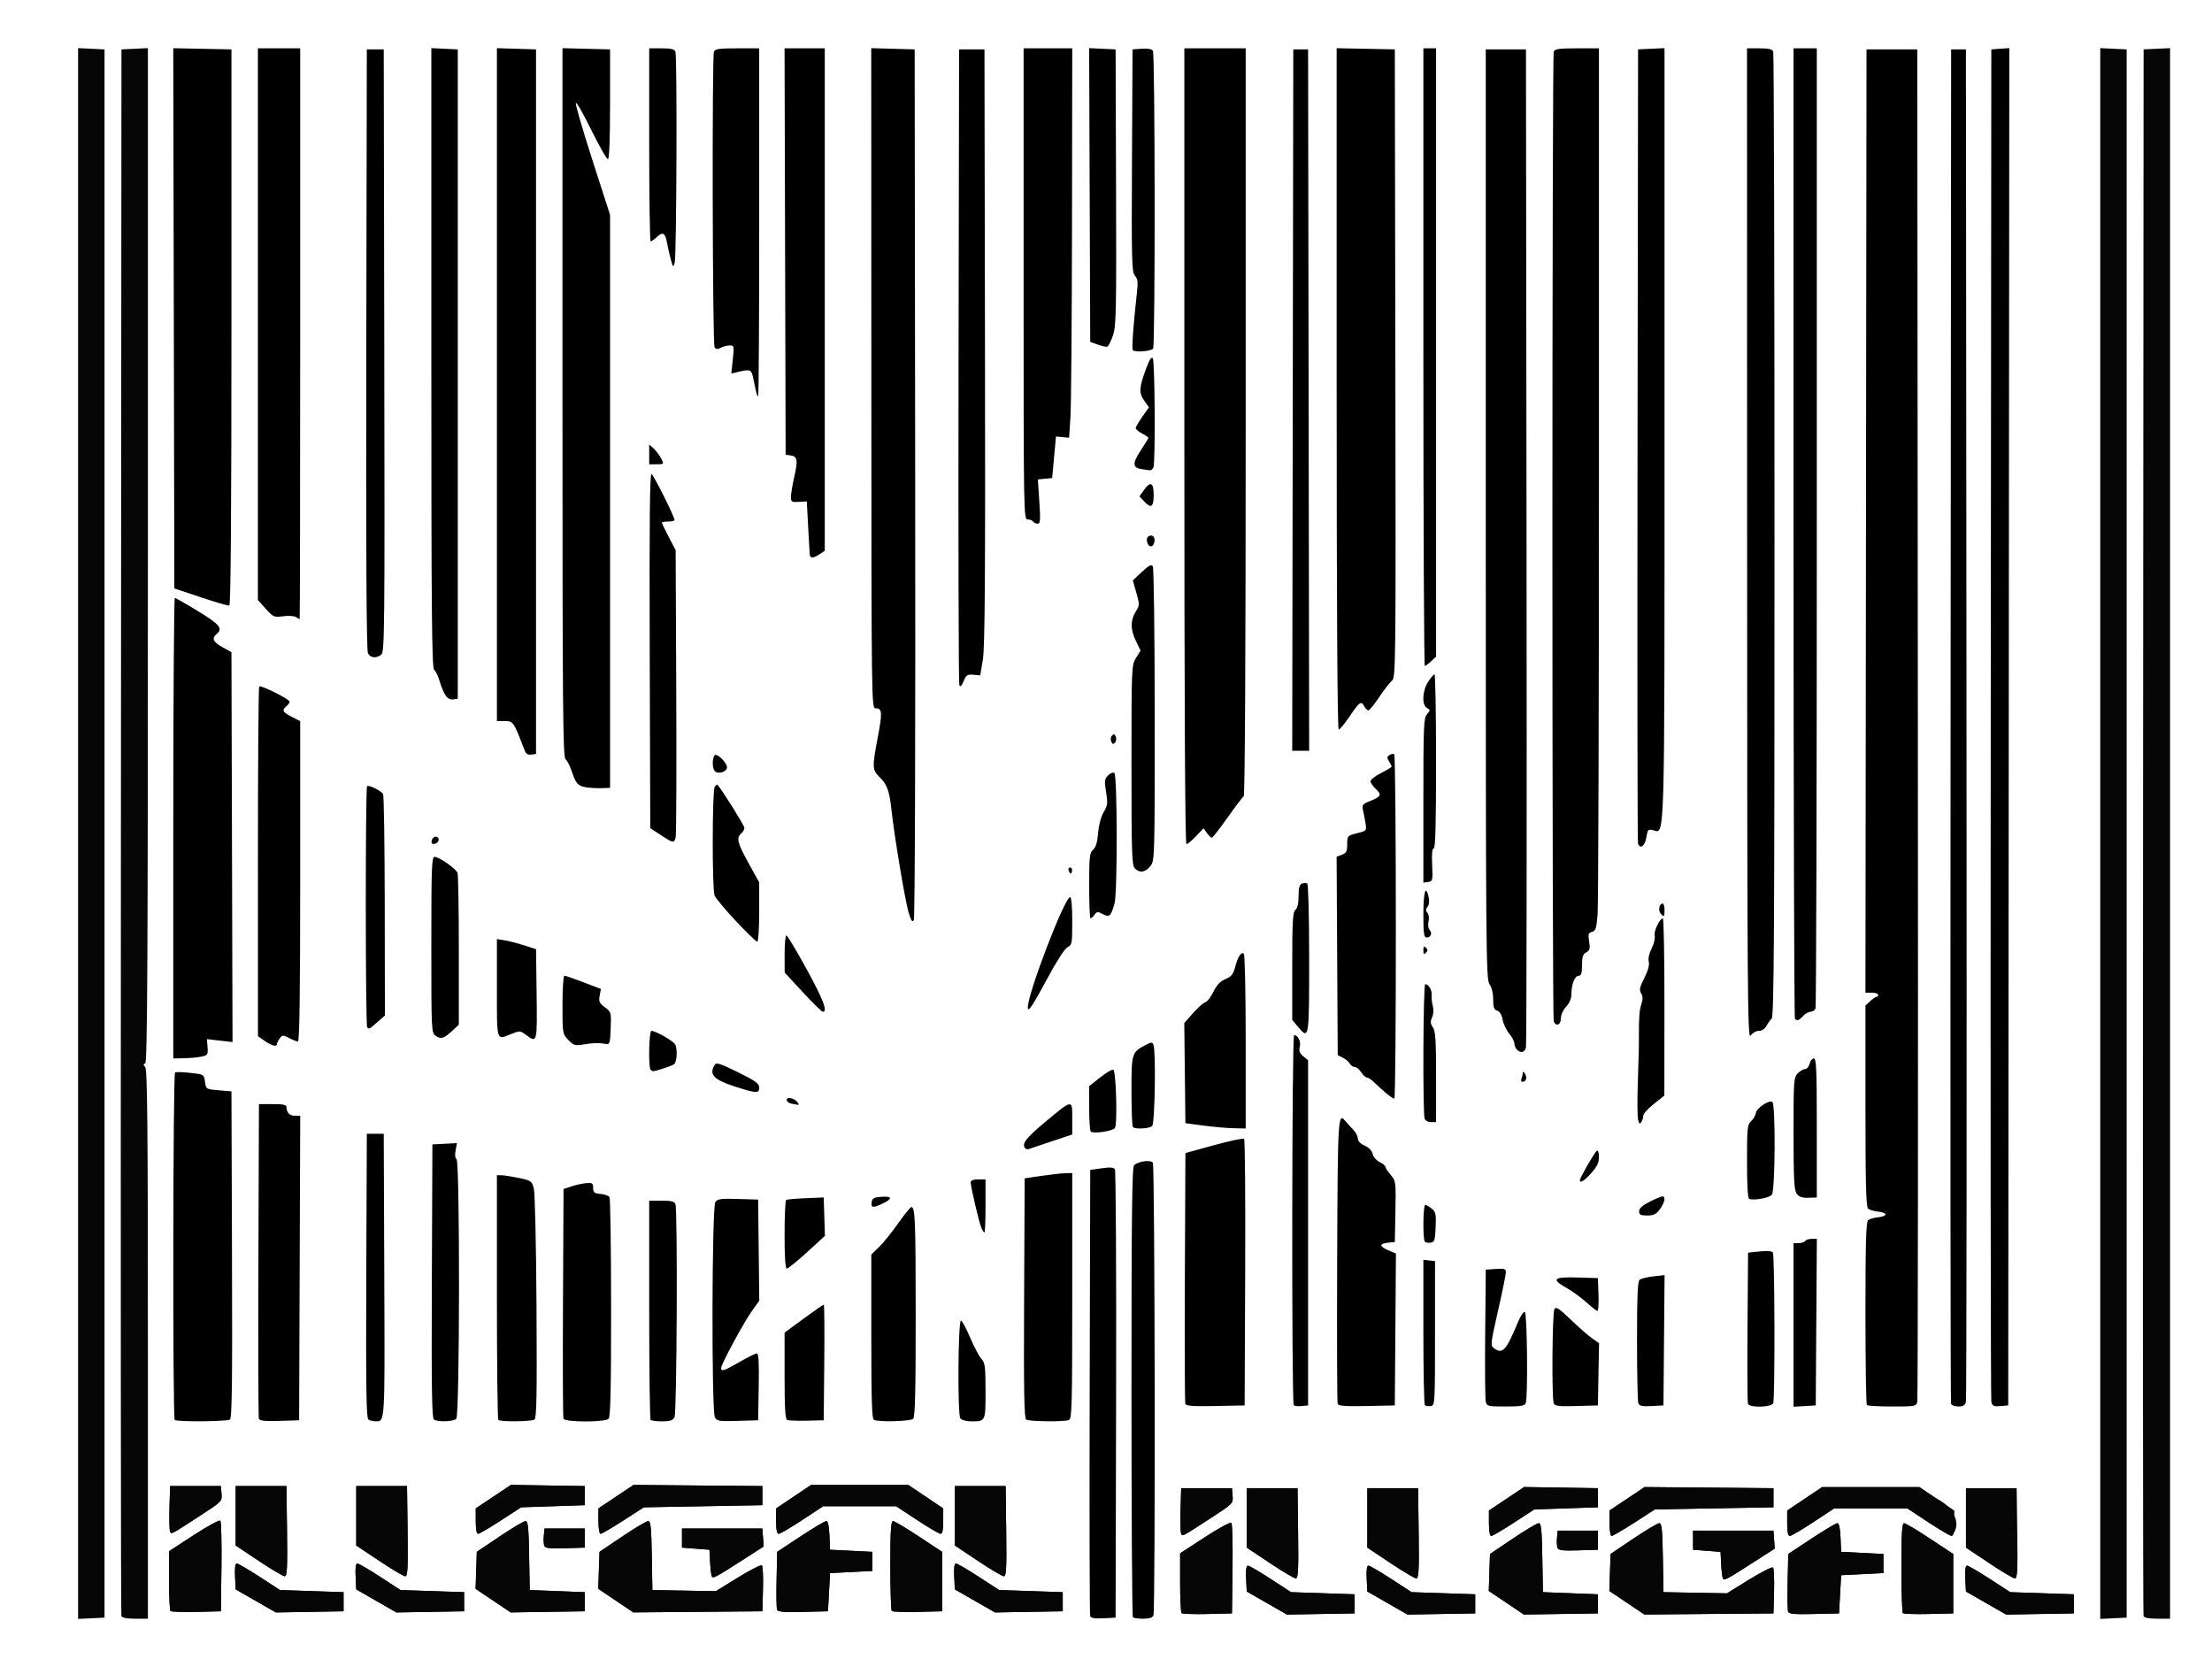
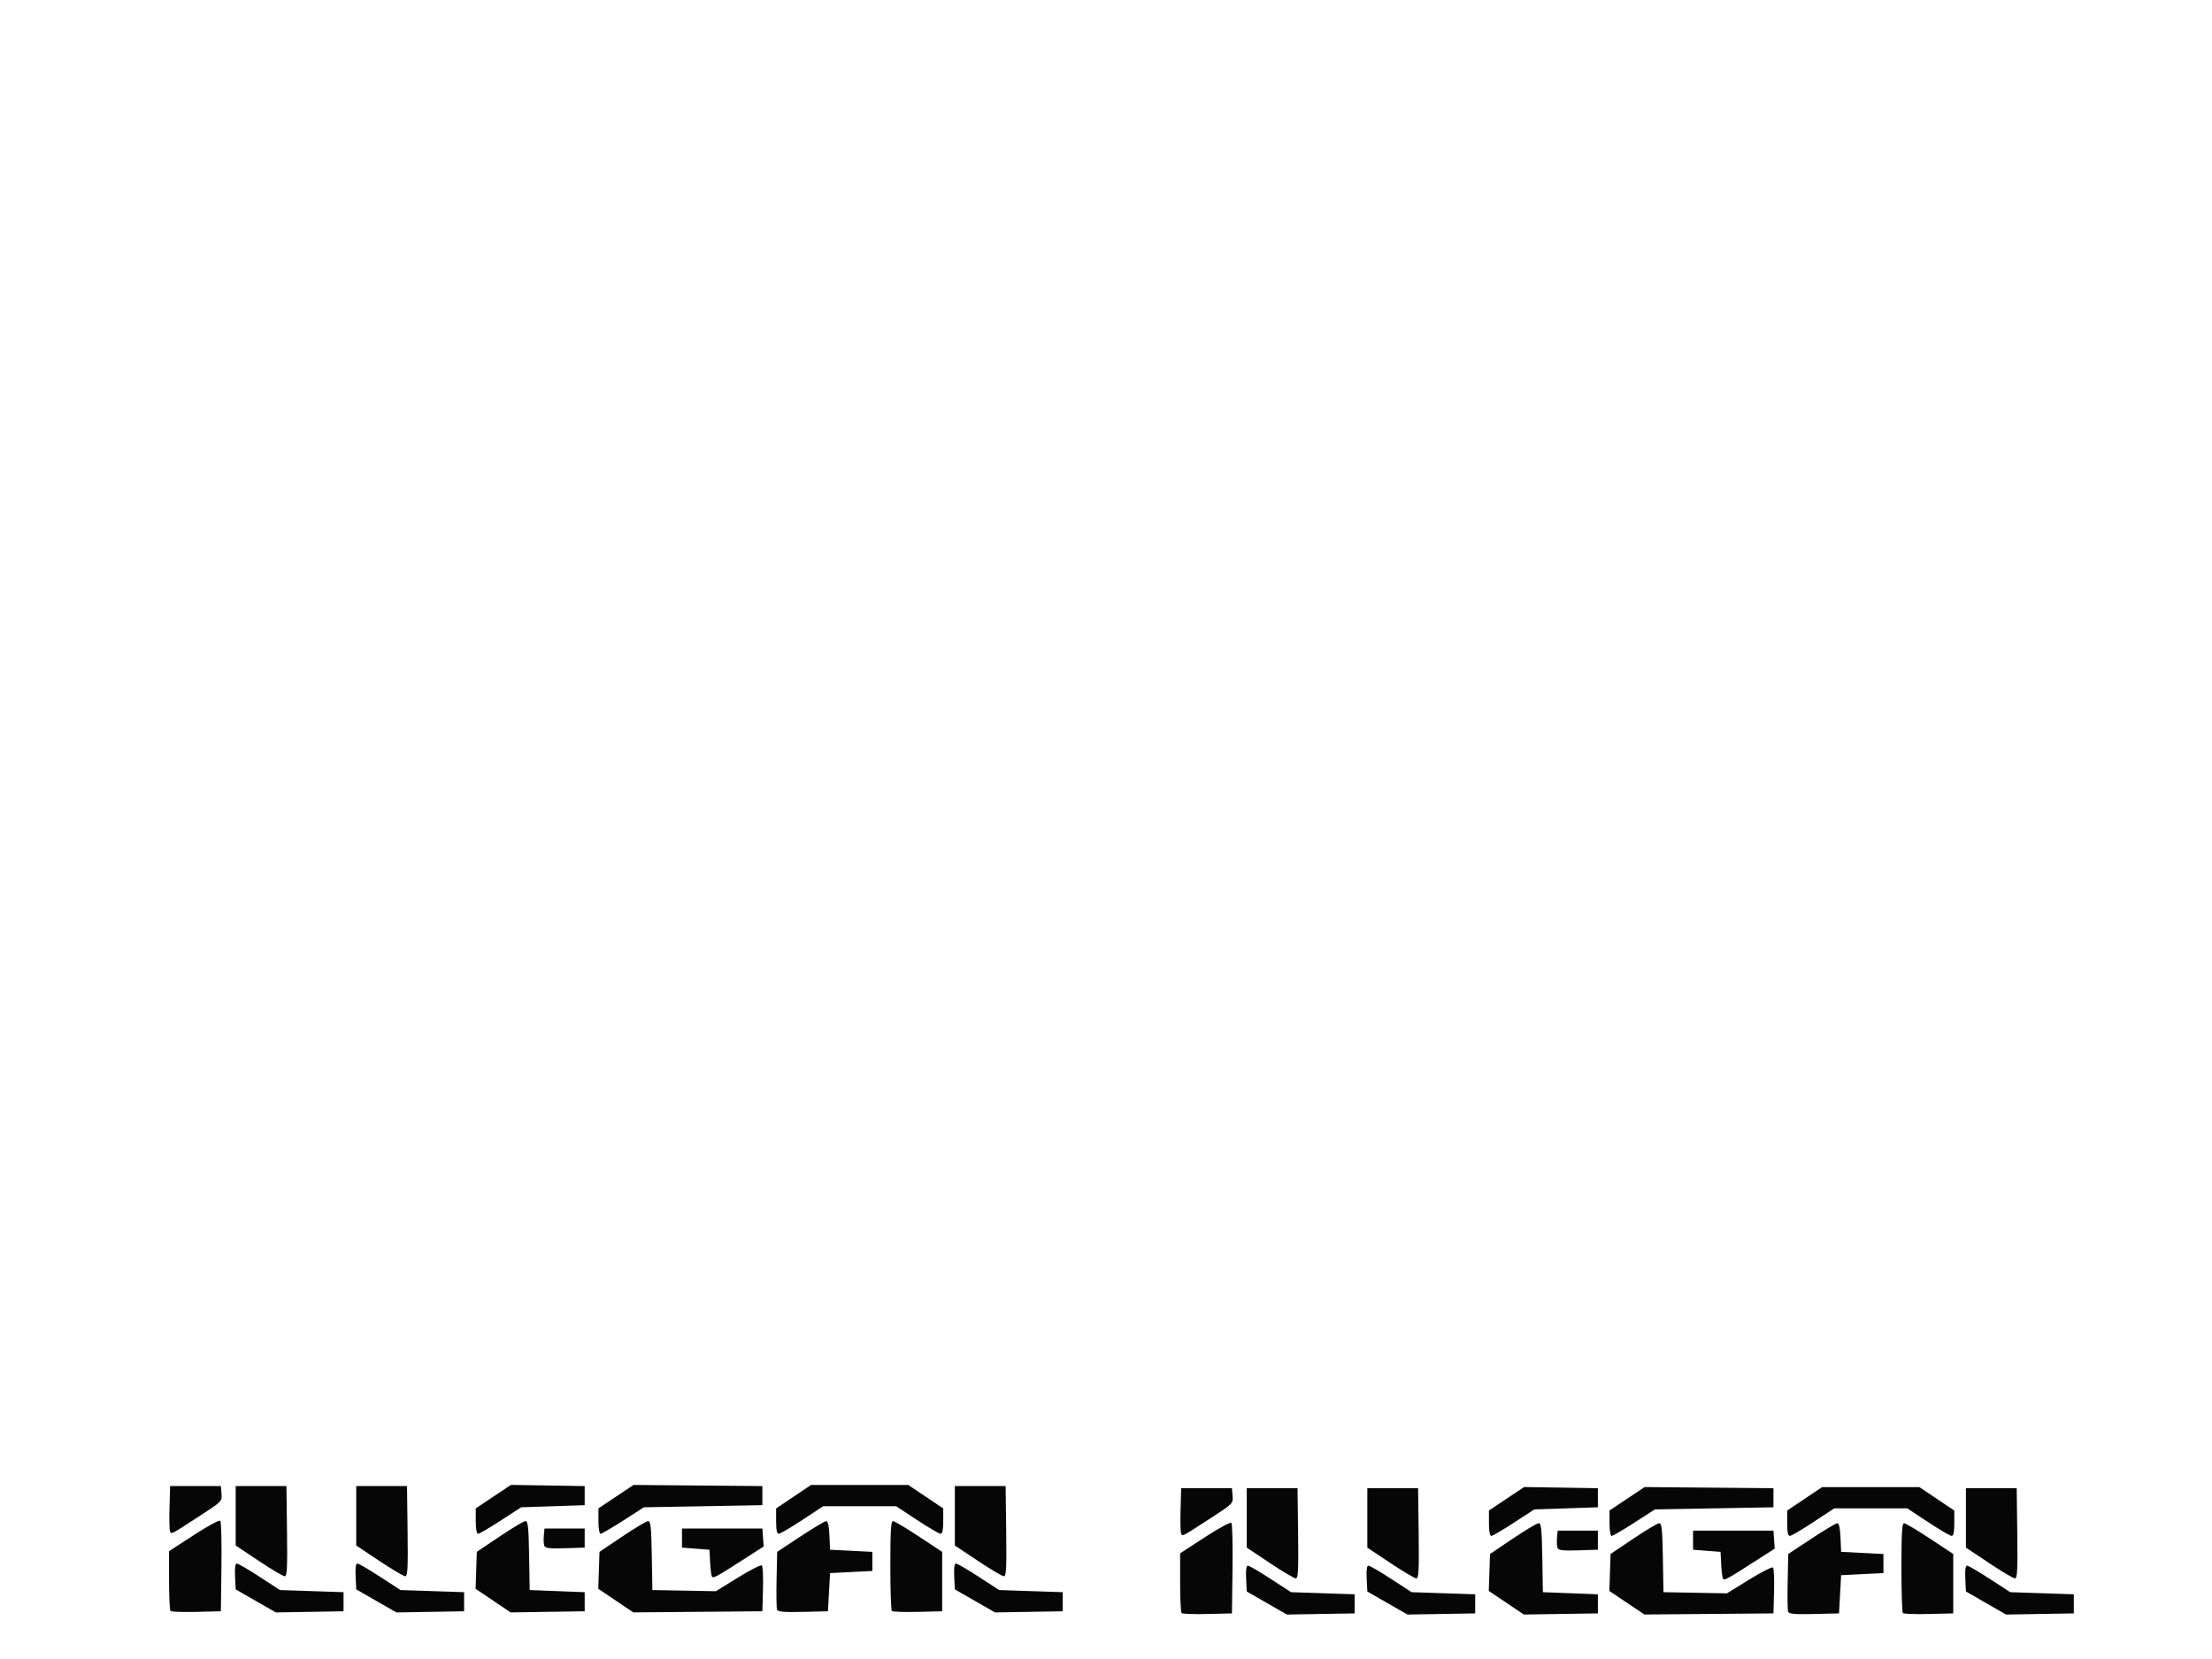
<svg xmlns="http://www.w3.org/2000/svg" xmlns:ns1="http://sodipodi.sourceforge.net/DTD/sodipodi-0.dtd" xmlns:ns2="http://www.inkscape.org/namespaces/inkscape" id="svg2191" ns1:version="0.32" ns2:version="0.44" width="320" height="240" version="1.0" ns1:docbase="D:\Tee-Shirt" ns1:docname="canabis.svg">
  <defs id="defs2194" />
  <ns1:namedview ns2:window-height="749" ns2:window-width="1024" ns2:pageshadow="2" ns2:pageopacity="0.0" guidetolerance="10.0" gridtolerance="10.0" objecttolerance="10.0" borderopacity="1.0" bordercolor="#666666" pagecolor="#ffffff" id="base" ns2:zoom="1.7656504" ns2:cx="166.60501" ns2:cy="117.10962" ns2:window-x="-4" ns2:window-y="-4" ns2:current-layer="layer2" width="320px" height="240px" />
  <g ns2:groupmode="layer" id="layer1" ns2:label="bande" style="opacity:1" />
  <g ns2:groupmode="layer" id="layer2" ns2:label="lettres" style="opacity:1">
    <g id="g2348" transform="matrix(0.306,0,0,0.307,4.546,3.95)">
-       <path ns1:nodetypes="ccccscccccssssscccccscccccccsccccccccccccsccccccccccccccsccccccccccccccscccccscccccccccscccccccccccccsscccccccccscccccccccccccscccccccsccccccccccccsccccccccccccccsccccccccccccccscccccscccccccccscccccccccccccsscccccccccsccccccccccccccccccccccccccccccccccccccccccsccccccccsccccsccccccccsccccccccsccccccccscccccccccccccccccccccccccsccccccccccccsccccccccccccsccccccccscccccscccccccsccccccccccccsccccccccccccsccccccccccscccccsccssscccscccccsccccccccccccscccccccsscccccsssscccccsssssscccccsssccscccccsssccccccccsccccccccssssccsssssccccccccscccccscccccsscccccccssssssssscccccccccccccccscccccsssssssccsscccccccssccccccccccssccccsccccccccsssssscccsscccccccssccscccsccscccccsccssssccscccsccssssccssccsssssccssssscccccsssccscccscccccssccssssccccccssssscccccssssssssscccssccssssscccccsssccssssscccccsssssssssssssccsssccsssccssssccssscccccccsccccsssssscccccsccccssscccssssccsscccssssccssscccccsccccccccccssssssccccsssssccsscccccsscccssssssssscccccccsssccccsssccssssccssccssssscccsccssssssccsssscccccsccssssssssssccssccsssssssccccssccscccscccssscccccccssccssccccccssscccsccccsssscccsccsscccccssscccccccssccccccccccccccccccccccsssccccccssssssccsscccccccccccccccccsccccccccscccccccsccscccccccsccccccccscccccsscccccccccccssccsccccccccccccccsccccsccsssscccssssccccsccccscccsssscccsccsscccssccccccccssccssscccssc" style="fill:black;fill-opacity:1" d="M 500.544,748.705 C 500.271,747.99 500.164,700.386 500.306,642.919 L 500.563,538.432 L 505.994,537.651 C 509.995,537.075 511.636,537.203 512.231,538.137 C 512.675,538.834 512.931,586.655 512.801,644.405 L 512.563,749.405 L 506.801,749.705 C 502.767,749.915 500.891,749.615 500.544,748.705 z M 520.73,749.238 C 520.363,748.871 520.063,701.002 520.063,642.861 C 520.063,559.496 520.328,536.937 521.313,536.143 C 523.64,534.268 529.241,533.576 530.173,535.048 C 531.134,536.564 531.412,745.833 530.456,748.323 C 530.035,749.42 528.555,749.905 525.623,749.905 C 523.299,749.905 521.097,749.605 520.73,749.238 z M 543.76,747.268 C 543.377,746.885 543.063,740.39 543.063,732.834 L 543.063,719.097 L 554.767,711.505 C 561.205,707.329 566.839,704.28 567.288,704.73 C 567.738,705.179 567.983,714.965 567.834,726.476 L 567.563,747.405 L 556.01,747.685 C 549.656,747.839 544.143,747.651 543.76,747.268 z M 584.063,742.516 L 574.563,737.081 L 574.266,730.993 C 574.069,726.967 574.35,724.905 575.095,724.905 C 575.715,724.905 580.561,727.717 585.864,731.155 L 595.505,737.405 L 610.534,737.905 L 625.563,738.405 L 625.563,742.905 L 625.563,747.405 L 609.563,747.677 L 593.563,747.95 L 584.063,742.516 z M 641.063,742.516 L 631.563,737.081 L 631.266,730.993 C 631.069,726.967 631.35,724.905 632.095,724.905 C 632.715,724.905 637.561,727.717 642.864,731.155 L 652.505,737.405 L 667.534,737.905 L 682.563,738.405 L 682.563,742.905 L 682.563,747.405 L 666.563,747.677 L 650.563,747.95 L 641.063,742.516 z M 697.275,742.377 L 688.987,736.819 L 689.275,728.112 L 689.563,719.405 L 700.37,712.155 C 706.314,708.167 711.815,704.905 712.595,704.905 C 713.751,704.905 714.065,707.92 714.289,721.155 L 714.563,737.405 L 727.563,737.905 L 740.563,738.405 L 740.563,742.905 L 740.563,747.405 L 723.063,747.67 L 705.563,747.936 L 697.275,742.377 z M 754.275,742.372 L 745.987,736.819 L 746.275,728.112 L 746.563,719.405 L 757.37,712.155 C 763.314,708.167 768.815,704.905 769.595,704.905 C 770.751,704.905 771.065,707.92 771.289,721.155 L 771.563,737.405 L 786.566,737.679 L 801.569,737.954 L 812.066,731.49 C 817.84,727.935 822.918,725.376 823.35,725.803 C 823.783,726.229 824.008,731.264 823.85,736.992 L 823.563,747.405 L 793.063,747.666 L 762.563,747.926 L 754.275,742.372 z M 830.513,746.634 C 830.231,745.9 830.127,739.473 830.282,732.352 L 830.563,719.405 L 841.563,712.161 C 847.613,708.177 853.105,704.915 853.768,704.911 C 854.56,704.907 855.073,707.217 855.268,711.655 L 855.563,718.405 L 865.563,718.905 L 875.563,719.405 L 875.563,723.905 L 875.563,728.405 L 865.563,728.905 L 855.563,729.405 L 855.063,738.405 L 854.563,747.405 L 842.794,747.687 C 833.701,747.904 830.909,747.665 830.513,746.634 z M 884.76,747.268 C 884.377,746.885 884.063,737.196 884.063,725.738 C 884.063,709.735 884.353,704.906 885.313,704.911 C 886.001,704.915 891.513,708.177 897.563,712.161 L 908.563,719.405 L 908.563,733.405 L 908.563,747.405 L 897.01,747.685 C 890.656,747.839 885.143,747.651 884.76,747.268 z M 924.063,742.516 L 914.563,737.081 L 914.266,730.993 C 914.069,726.967 914.35,724.905 915.095,724.905 C 915.715,724.905 920.561,727.717 925.864,731.155 L 935.505,737.405 L 950.534,737.905 L 965.563,738.405 L 965.563,742.905 L 965.563,747.405 L 949.563,747.677 L 933.563,747.95 L 924.063,742.516 z M 65.76,746.268 C 65.377,745.885 65.063,739.39 65.063,731.834 L 65.063,718.097 L 76.767,710.505 C 83.205,706.329 88.839,703.28 89.288,703.73 C 89.738,704.179 89.983,713.965 89.834,725.476 L 89.563,746.405 L 78.01,746.685 C 71.656,746.839 66.143,746.651 65.76,746.268 z M 106.063,741.516 L 96.563,736.081 L 96.266,729.993 C 96.069,725.967 96.35,723.905 97.095,723.905 C 97.715,723.905 102.561,726.717 107.864,730.155 L 117.505,736.405 L 132.534,736.905 L 147.563,737.405 L 147.563,741.905 L 147.563,746.405 L 131.563,746.677 L 115.563,746.95 L 106.063,741.516 z M 163.063,741.516 L 153.563,736.081 L 153.266,729.993 C 153.069,725.967 153.35,723.905 154.095,723.905 C 154.715,723.905 159.561,726.717 164.864,730.155 L 174.505,736.405 L 189.534,736.905 L 204.563,737.405 L 204.563,741.905 L 204.563,746.405 L 188.563,746.677 L 172.563,746.95 L 163.063,741.516 z M 218.275,741.377 L 209.987,735.819 L 210.275,727.112 L 210.563,718.405 L 221.37,711.155 C 227.314,707.167 232.815,703.905 233.595,703.905 C 234.751,703.905 235.065,706.92 235.289,720.155 L 235.563,736.405 L 248.563,736.905 L 261.563,737.405 L 261.563,741.905 L 261.563,746.405 L 244.063,746.67 L 226.563,746.936 L 218.275,741.377 z M 276.275,741.372 L 267.987,735.819 L 268.275,727.112 L 268.563,718.405 L 279.37,711.155 C 285.314,707.167 290.815,703.905 291.595,703.905 C 292.751,703.905 293.065,706.92 293.289,720.155 L 293.563,736.405 L 308.566,736.679 L 323.569,736.954 L 334.066,730.49 C 339.84,726.935 344.918,724.376 345.35,724.803 C 345.783,725.229 346.008,730.264 345.85,735.992 L 345.563,746.405 L 315.063,746.666 L 284.563,746.926 L 276.275,741.372 z M 352.513,745.634 C 352.231,744.9 352.127,738.473 352.282,731.352 L 352.563,718.405 L 363.563,711.161 C 369.613,707.177 375.105,703.915 375.768,703.911 C 376.56,703.907 377.073,706.217 377.268,710.655 L 377.563,717.405 L 387.563,717.905 L 397.563,718.405 L 397.563,722.905 L 397.563,727.405 L 387.563,727.905 L 377.563,728.405 L 377.063,737.405 L 376.563,746.405 L 364.794,746.687 C 355.701,746.904 352.909,746.665 352.513,745.634 z M 406.76,746.268 C 406.377,745.885 406.063,736.196 406.063,724.738 C 406.063,708.735 406.353,703.906 407.313,703.911 C 408.001,703.915 413.513,707.177 419.563,711.161 L 430.563,718.405 L 430.563,732.405 L 430.563,746.405 L 419.01,746.685 C 412.656,746.839 407.143,746.651 406.76,746.268 z M 446.063,741.516 L 436.563,736.081 L 436.266,729.993 C 436.069,725.967 436.35,723.905 437.095,723.905 C 437.715,723.905 442.561,726.717 447.864,730.155 L 457.505,736.405 L 472.534,736.905 L 487.563,737.405 L 487.563,741.905 L 487.563,746.405 L 471.563,746.677 L 455.563,746.95 L 446.063,741.516 z M 799.591,730.736 C 799.331,730.004 798.993,726.93 798.841,723.905 L 798.563,718.405 L 792.063,717.905 L 785.563,717.405 L 785.563,712.905 L 785.563,708.405 L 804.563,708.405 L 823.563,708.405 L 823.87,712.641 L 824.177,716.876 L 815.87,722.194 C 800.887,731.787 800.108,732.195 799.591,730.736 z M 321.591,729.736 C 321.331,729.004 320.993,725.93 320.841,722.905 L 320.563,717.405 L 314.063,716.905 L 307.563,716.405 L 307.563,711.905 L 307.563,707.405 L 326.563,707.405 L 345.563,707.405 L 345.87,711.641 L 346.177,715.876 L 337.87,721.194 C 322.887,730.787 322.108,731.195 321.591,729.736 z M 585.469,723.655 L 574.563,716.405 L 574.563,702.405 L 574.563,688.405 L 586.563,688.405 L 598.563,688.405 L 598.833,709.655 C 599.055,727.068 598.857,730.905 597.739,730.905 C 596.989,730.905 591.467,727.642 585.469,723.655 z M 642.469,723.655 L 631.563,716.405 L 631.563,702.405 L 631.563,688.405 L 643.563,688.405 L 655.563,688.405 L 655.833,709.655 C 656.055,727.068 655.857,730.905 654.739,730.905 C 653.989,730.905 648.467,727.642 642.469,723.655 z M 925.469,723.655 L 914.563,716.405 L 938.833,709.655 C 939.055,727.068 938.857,730.905 937.739,730.905 C 936.989,730.905 931.467,727.642 925.469,723.655 z M 107.469,722.655 L 96.563,715.405 L 96.563,701.405 L 96.563,687.405 L 108.563,687.405 L 120.563,687.405 L 120.833,708.655 C 121.055,726.068 120.857,729.905 119.739,729.905 C 118.989,729.905 113.467,726.642 107.469,722.655 z M 164.469,722.655 L 153.563,715.405 L 153.563,701.405 L 153.563,687.405 L 165.563,687.405 L 177.563,687.405 L 177.833,708.655 C 178.055,726.068 177.857,729.905 176.739,729.905 C 175.989,729.905 170.467,726.642 164.469,722.655 z M 447.469,722.655 L 436.563,715.405 L 436.563,701.405 L 436.563,687.405 L 448.563,687.405 L 460.563,687.405 L 460.833,708.655 C 461.055,726.068 460.857,729.905 459.739,729.905 C 458.989,729.905 453.467,726.642 447.469,722.655 z M 721.476,716.538 C 721.172,715.744 721.067,713.59 721.243,711.75 L 721.563,708.405 L 731.063,708.405 L 740.563,708.405 L 740.563,712.905 L 740.563,717.405 L 731.297,717.693 C 723.953,717.921 721.915,717.681 721.476,716.538 z M 242.476,715.538 C 242.172,714.744 242.067,712.59 242.243,710.75 L 242.563,707.405 L 252.063,707.405 L 261.563,707.405 L 261.563,711.905 L 261.563,716.405 L 252.297,716.693 C 244.953,716.921 242.915,716.681 242.476,715.538 z M 543.518,709.647 C 543.226,708.885 543.116,703.794 543.275,698.334 L 543.563,688.405 L 555.563,688.405 L 567.563,688.405 L 567.865,692.012 C 568.164,695.587 568.07,695.683 557.365,702.605 C 543.424,711.621 544.136,711.258 543.518,709.647 z M 689.063,704.911 L 689.063,698.918 L 697.375,693.387 L 705.686,687.856 L 723.125,688.13 L 740.563,688.405 L 740.563,692.905 L 740.563,697.405 L 725.534,697.905 L 710.505,698.405 L 700.864,704.655 C 695.561,708.092 690.736,710.905 690.143,710.905 C 689.49,710.905 689.063,708.534 689.063,704.911 z M 746.063,704.911 L 746.063,698.918 L 754.36,693.396 L 762.657,687.875 L 793.11,688.14 L 823.563,688.405 L 823.563,692.905 L 823.563,697.405 L 795.548,697.905 L 767.533,698.405 L 757.79,704.655 C 752.432,708.092 747.602,710.905 747.056,710.905 C 746.51,710.905 746.063,708.209 746.063,704.911 z M 830.063,704.922 L 830.063,698.94 L 838.305,693.422 L 846.546,687.905 L 869.563,687.905 L 892.581,687.905 L 900.822,693.422 C 907.167,696.384 913.553,704.485 907.813,710.889 C 907.126,710.88 902.123,707.955 896.696,704.389 L 886.828,697.905 L 869.563,697.905 L 852.299,697.905 L 842.431,704.389 C 837.004,707.955 832.001,710.88 831.313,710.889 C 830.451,710.9 830.063,709.05 830.063,704.922 z M 65.518,708.647 C 65.226,707.885 65.117,702.794 65.275,697.334 L 65.563,687.405 L 77.563,687.405 L 89.563,687.405 L 89.865,691.012 C 90.165,694.587 90.07,694.683 79.365,701.605 C 65.424,710.621 66.136,710.258 65.518,708.647 z M 210.063,703.911 L 210.063,697.918 L 218.375,692.387 L 226.686,686.856 L 244.125,687.13 L 261.563,687.405 L 261.563,691.905 L 261.563,696.405 L 246.534,696.905 L 231.505,697.405 L 221.864,703.655 C 216.561,707.092 211.736,709.905 211.143,709.905 C 210.49,709.905 210.063,707.534 210.063,703.911 z M 268.063,703.911 L 268.063,697.918 L 276.36,692.396 L 284.657,686.875 L 315.11,687.14 L 345.563,687.405 L 345.563,691.905 L 345.563,696.405 L 317.548,696.905 L 289.533,697.405 L 279.79,703.655 C 274.432,707.092 269.602,709.905 269.056,709.905 C 268.51,709.905 268.063,707.209 268.063,703.911 z M 352.063,703.922 L 352.063,697.94 L 360.305,692.422 L 368.546,686.905 L 391.563,686.905 L 414.581,686.905 L 422.822,692.422 L 431.063,697.94 L 431.063,703.922 C 431.063,708.05 430.676,709.9 429.813,709.889 C 429.126,709.88 424.123,706.955 418.696,703.389 L 408.828,696.905 L 391.563,696.905 L 374.299,696.905 L 364.431,703.389 C 359.004,706.955 354.001,709.88 353.313,709.889 C 352.451,709.9 352.063,708.05 352.063,703.922 z M 67.73,656.238 C 66.749,655.257 66.916,493.114 67.899,492.506 C 68.359,492.222 71.621,492.308 75.149,492.697 C 81.549,493.403 81.565,493.413 82.063,496.905 C 82.561,500.391 82.588,500.407 88.563,500.905 L 94.563,501.405 L 94.82,578.342 C 95.023,639.23 94.814,655.445 93.82,656.077 C 92.305,657.039 68.677,657.185 67.73,656.238 z M 107.538,655.693 C 107.267,654.984 107.163,621.33 107.305,580.905 L 107.563,507.405 L 114.063,507.405 C 119.163,507.405 120.569,507.728 120.59,508.905 C 120.635,511.471 122.083,512.905 124.629,512.905 L 127.077,512.905 L 126.82,584.655 L 126.563,656.405 L 117.297,656.693 C 110.445,656.905 107.901,656.645 107.538,655.693 z M 159.306,656.076 C 158.313,655.445 158.103,641.229 158.306,588.341 L 158.563,521.405 L 162.563,521.405 L 166.563,521.405 L 166.821,588.341 C 167.093,659.16 167.235,656.874 162.563,656.874 C 161.463,656.874 159.998,656.515 159.306,656.076 z M 190.306,656.076 C 189.313,655.445 189.103,641.728 189.306,590.841 L 189.563,526.405 L 195.368,526.103 L 201.173,525.802 L 200.529,529.239 C 200.137,531.324 200.312,532.941 200.974,533.349 C 202.609,534.36 202.501,654.067 200.863,655.705 C 199.518,657.05 192.243,657.306 190.306,656.076 z M 220.73,656.238 C 220.363,655.871 220.063,629.771 220.063,598.238 L 220.063,540.905 L 222.313,540.948 C 223.551,540.972 227.248,541.55 230.529,542.233 C 236.101,543.391 236.56,543.702 237.48,546.939 C 238.049,548.943 238.598,572.513 238.781,602.835 C 239.033,644.354 238.835,655.432 237.831,656.07 C 236.304,657.039 221.675,657.183 220.73,656.238 z M 251.522,655.655 C 251.259,654.967 251.161,630.332 251.304,600.909 L 251.563,547.413 L 255.428,546.147 C 257.554,545.451 260.704,544.774 262.428,544.643 C 265.169,544.435 265.563,544.719 265.563,546.905 C 265.563,549.031 266.086,549.454 269.055,549.736 C 270.975,549.918 272.881,550.593 273.289,551.236 C 273.698,551.879 274.04,575.377 274.048,603.455 C 274.06,641.844 273.766,654.802 272.863,655.705 C 271.166,657.402 252.174,657.358 251.522,655.655 z M 292.73,656.238 C 292.363,655.871 292.063,632.471 292.063,604.238 L 292.063,552.905 L 297.956,552.905 C 302.408,552.905 303.998,553.292 304.456,554.487 C 305.552,557.342 305.145,652.884 304.028,654.971 C 303.226,656.47 301.915,656.905 298.195,656.905 C 295.556,656.905 293.097,656.605 292.73,656.238 z M 323.118,655.006 C 321.474,651.934 321.675,555.819 323.33,553.555 C 324.405,552.084 326.025,551.867 334.08,552.114 L 343.563,552.405 L 343.832,576.246 L 344.1,600.087 L 340.729,604.746 C 336.922,610.008 326.063,630.009 326.063,631.76 C 326.063,633.602 327.478,633.141 334.826,628.905 C 338.642,626.705 342.292,624.905 342.939,624.905 C 343.801,624.905 344.041,629.099 343.839,640.655 L 343.563,656.405 L 333.868,656.69 C 325.083,656.949 324.073,656.791 323.118,655.006 z M 357.313,656.262 C 356.372,655.867 356.063,650.728 356.063,635.416 L 356.063,615.094 L 365.082,608.499 C 370.042,604.872 374.325,601.905 374.598,601.905 C 374.872,601.905 374.976,614.167 374.83,629.155 L 374.563,656.405 L 366.563,656.595 C 362.163,656.7 358.001,656.55 357.313,656.262 z M 398.313,656.242 C 397.344,655.851 397.063,647.058 397.063,617.018 L 397.063,578.297 L 400.649,574.851 C 402.621,572.956 406.702,567.917 409.718,563.655 C 412.734,559.392 415.568,555.905 416.016,555.905 C 417.791,555.905 418.037,562.139 418.05,607.455 C 418.06,642.731 417.763,654.805 416.863,655.705 C 415.681,656.888 400.969,657.314 398.313,656.242 z M 439.166,655.529 C 437.776,653.853 438.064,609.405 439.465,609.405 C 439.961,609.405 441.902,613.005 443.779,617.405 C 445.655,621.805 448.062,626.334 449.127,627.469 C 450.838,629.294 451.063,631.054 451.063,642.612 C 451.063,657.127 451.172,656.905 444.104,656.905 C 442.016,656.905 439.795,656.286 439.166,655.529 z M 470.305,656.075 C 469.313,655.446 469.101,643.327 469.305,598.841 L 469.563,542.405 L 477.563,541.22 C 481.963,540.568 487.026,540.006 488.813,539.97 L 492.063,539.905 L 492.063,597.798 C 492.063,649.666 491.899,655.754 490.482,656.298 C 488.159,657.189 471.775,657.008 470.305,656.075 z M 545.533,648.683 C 545.264,647.98 545.161,621.098 545.304,588.945 L 545.563,530.485 L 559.063,526.778 C 566.488,524.739 572.904,523.397 573.321,523.795 C 573.738,524.194 573.963,552.619 573.821,586.962 L 573.563,649.405 L 559.793,649.683 C 549.329,649.895 545.905,649.655 545.533,648.683 z M 596.778,649.285 C 595.732,648.24 595.895,474.905 596.941,474.905 C 598.791,474.905 600.27,477.946 599.641,480.454 C 599.148,482.416 599.538,483.468 601.279,484.878 L 603.563,486.728 L 603.563,568.066 L 603.563,649.405 L 600.528,649.702 C 598.858,649.866 597.17,649.678 596.778,649.285 z M 617.534,648.684 C 617.265,647.98 617.162,617.517 617.304,580.988 C 617.569,513.147 617.691,511.1 621.224,515.445 C 621.961,516.352 623.576,518.115 624.813,519.364 C 626.051,520.612 627.063,522.514 627.063,523.589 C 627.063,524.828 628.243,526.067 630.286,526.974 C 632.291,527.865 633.724,529.349 634.078,530.905 C 634.392,532.28 635.867,533.992 637.356,534.709 C 638.845,535.427 640.063,536.405 640.063,536.883 C 640.063,537.36 641.201,539.103 642.591,540.756 C 645.071,543.703 645.114,544.032 644.841,558.082 L 644.563,572.405 L 641.313,572.718 C 637.086,573.126 637.186,574.511 641.576,576.346 L 645.089,577.813 L 644.826,613.609 L 644.563,649.405 L 631.293,649.684 C 621.23,649.896 617.905,649.654 617.534,648.684 z M 658.772,649.28 C 658.382,648.89 658.063,633.317 658.063,614.672 L 658.063,580.772 L 660.813,581.088 L 663.563,581.405 L 663.563,615.405 C 663.563,648.871 663.531,649.409 661.522,649.697 C 660.4,649.858 659.162,649.67 658.772,649.28 z M 687.553,647.655 C 687.251,646.417 687.129,631.905 687.283,615.405 L 687.563,585.405 L 692.313,585.1 C 696.335,584.842 697.065,585.072 697.073,586.6 C 697.079,587.593 695.41,595.768 693.366,604.766 C 689.72,620.813 689.686,621.156 691.587,622.545 C 695.494,625.403 697.271,623.429 702.806,610.081 C 704.048,607.085 705.463,605.033 706.039,605.39 C 707.146,606.074 707.53,645.527 706.456,648.323 C 705.966,649.601 704.145,649.905 696.976,649.905 C 688.602,649.905 688.071,649.778 687.553,647.655 z M 719.683,648.357 C 718.692,645.772 718.999,605.555 720.023,603.937 C 720.768,602.759 722.298,603.757 727.757,608.984 C 731.501,612.567 736.038,616.529 737.84,617.789 L 741.116,620.078 L 740.84,634.742 L 740.563,649.405 L 730.433,649.688 C 721.86,649.929 720.208,649.724 719.683,648.357 z M 759.688,648.369 C 759.345,647.474 759.063,634.233 759.063,618.945 C 759.063,597.901 759.367,590.91 760.313,590.165 C 761.001,589.623 763.932,588.913 766.828,588.588 L 772.092,587.996 L 771.828,618.7 L 771.563,649.405 L 765.938,649.701 C 761.481,649.936 760.183,649.659 759.688,648.369 z M 811.519,648.649 C 811.254,647.958 811.155,631.646 811.3,612.399 L 811.563,577.405 L 817.063,576.831 C 820.494,576.473 822.84,576.661 823.298,577.331 C 824.178,578.617 824.328,646.051 823.456,648.323 C 822.688,650.326 812.272,650.611 811.519,648.649 z M 833.063,611.457 L 833.063,572.905 L 835.504,572.905 C 836.847,572.905 838.224,572.455 838.563,571.905 C 838.903,571.355 840.285,570.905 841.634,570.905 L 844.087,570.905 L 843.825,610.155 L 843.563,649.405 L 838.313,649.707 L 833.063,650.009 L 833.063,611.457 z M 867.73,649.238 C 867.363,648.871 867.063,629.352 867.063,605.861 C 867.063,572.839 867.348,562.914 868.317,562.109 C 869.007,561.537 871.145,560.919 873.067,560.736 C 874.99,560.554 876.563,559.955 876.563,559.405 C 876.563,558.855 874.99,558.255 873.067,558.073 C 871.145,557.891 869.007,557.273 868.317,556.701 C 867.344,555.893 867.063,545.053 867.063,508.321 L 867.063,460.983 L 869.252,458.944 C 870.456,457.822 871.806,456.905 872.252,456.905 C 872.698,456.905 873.063,456.455 873.063,455.905 C 873.063,455.355 871.712,454.905 870.061,454.905 L 867.059,454.905 L 867.311,232.655 L 867.563,10.405 L 879.563,10.405 L 891.563,10.405 L 891.836,327.905 C 891.987,502.53 891.865,646.417 891.567,647.655 C 891.045,649.824 890.617,649.905 879.711,649.905 C 873.488,649.905 868.097,649.605 867.73,649.238 z M 735.14,600.824 C 732.707,598.625 728.545,595.606 725.891,594.115 C 718.336,589.872 719.408,588.784 730.813,589.119 L 740.563,589.405 L 740.856,597.155 C 741.016,601.417 740.791,604.886 740.356,604.864 C 739.92,604.841 737.573,603.023 735.14,600.824 z M 356.063,568.964 C 356.063,560.196 356.401,552.815 356.813,552.562 C 357.226,552.308 361.388,551.944 366.063,551.753 L 374.563,551.405 L 374.848,560.461 L 375.133,569.517 L 366.681,577.211 C 362.033,581.442 357.742,584.905 357.146,584.905 C 356.414,584.905 356.063,579.737 356.063,568.964 z M 658.772,572.28 C 657.735,571.243 657.905,554.905 658.953,554.905 C 659.442,554.905 660.815,555.693 662.004,556.656 C 663.91,558.199 664.131,559.235 663.865,565.406 C 663.599,571.572 663.321,572.44 661.522,572.697 C 660.4,572.858 659.162,572.67 658.772,572.28 z M 449.072,565.655 C 447.966,563.031 444.063,546.413 444.063,544.326 C 444.063,543.368 445.205,542.905 447.563,542.905 L 451.063,542.905 L 451.063,555.405 C 451.063,562.28 450.829,567.905 450.542,567.905 C 450.255,567.905 449.594,566.892 449.072,565.655 z M 760.063,557.922 C 760.063,556.548 761.59,555.165 765.03,553.422 C 767.762,552.037 770.462,550.905 771.03,550.905 C 772.75,550.905 772.194,553.809 769.875,556.945 C 768.116,559.324 766.94,559.905 763.875,559.905 C 760.741,559.905 760.063,559.552 760.063,557.922 z M 397.244,553.655 C 397.51,551.784 398.28,551.353 401.813,551.097 C 406.988,550.723 407.271,551.959 402.53,554.22 C 397.848,556.452 396.862,556.347 397.244,553.655 z M 812.125,552.092 C 811.431,551.861 811.063,545.764 811.063,534.476 C 811.063,518.65 811.225,517.068 813.008,515.455 C 814.077,514.488 815.089,512.753 815.258,511.601 C 815.596,509.285 821.414,505.385 823.036,506.388 C 824.618,507.365 824.41,548.078 822.813,550.123 C 821.658,551.603 814.573,552.908 812.125,552.092 z M 834.531,549.555 C 833.331,547.842 833.063,542.663 833.063,521.182 C 833.063,496.238 833.165,494.803 835.063,492.905 C 836.163,491.805 837.73,490.905 838.544,490.905 C 839.359,490.905 840.308,489.78 840.653,488.405 C 840.998,487.03 841.907,485.905 842.672,485.905 C 843.832,485.905 844.063,491.347 844.063,518.672 L 844.063,551.439 L 840.031,551.544 C 836.994,551.624 835.636,551.133 834.531,549.555 z M 732.063,543.251 C 732.063,542.117 739.066,530.021 740.088,529.39 C 740.652,529.041 741.063,530.286 741.063,532.343 C 741.063,535.024 740.174,536.884 737.447,539.902 C 734.115,543.59 732.063,544.866 732.063,543.251 z M 469.6,527.964 C 468.284,525.835 470.337,523.283 479.481,515.679 C 492.303,505.017 492.063,505.045 492.063,514.215 L 492.063,521.74 L 482.313,524.969 C 476.951,526.745 472.046,528.388 471.415,528.62 C 470.783,528.852 469.966,528.556 469.6,527.964 z M 500.813,520.339 C 500.401,519.917 500.063,514.932 500.063,509.261 L 500.063,498.951 L 505.201,494.89 C 508.026,492.657 510.839,490.996 511.451,491.199 C 512.783,491.641 513.502,516.728 512.239,518.681 C 511.294,520.142 501.946,521.498 500.813,520.339 z M 520.73,518.238 C 520.363,517.871 520.063,510.221 520.063,501.238 C 520.063,483.274 520.157,482.976 526.913,479.483 C 529.574,478.106 529.928,478.109 530.466,479.511 C 531.658,482.617 531.124,516.444 529.863,517.705 C 528.594,518.975 521.86,519.368 520.73,518.238 z M 554.063,517.531 L 545.563,516.405 L 545.296,492.816 L 545.028,469.227 L 549.081,464.622 C 551.311,462.089 553.93,459.764 554.902,459.456 C 555.874,459.147 557.647,456.883 558.842,454.424 C 560.383,451.251 562.021,449.531 564.48,448.504 C 567.297,447.327 568.162,446.247 569.102,442.73 C 570.397,437.888 571.851,435.656 573.177,436.475 C 573.669,436.779 574.063,455.236 574.063,477.964 L 574.063,518.905 L 568.313,518.781 C 565.151,518.713 558.738,518.151 554.063,517.531 z M 759.577,514.814 C 759.234,513.447 759.165,505.821 759.424,497.867 C 759.962,481.346 759.962,481.362 759.953,475.655 C 759.94,466.126 760.161,463.258 761.142,460.227 C 761.883,457.938 761.843,456.525 761,455.175 C 760.042,453.641 760.32,452.333 762.524,447.982 C 764.283,444.511 765.012,441.836 764.622,440.282 C 764.259,438.836 764.796,436.39 765.989,434.051 C 767.069,431.933 767.709,429.265 767.41,428.123 C 766.872,426.064 769.771,419.905 771.279,419.905 C 771.71,419.905 772.045,438.692 772.023,461.655 L 771.983,503.405 L 767.023,507.319 C 764.295,509.471 762.057,511.946 762.048,512.819 C 762.04,513.691 761.621,515.056 761.117,515.853 C 760.391,517.001 760.072,516.786 759.577,514.814 z M 658.67,514.323 C 657.706,511.81 657.966,450.905 658.941,450.905 C 660.545,450.905 662.224,453.767 661.988,456.102 C 661.86,457.368 662.107,459.675 662.536,461.229 C 663.005,462.922 662.863,465.05 662.181,466.546 C 661.278,468.527 661.355,469.483 662.554,471.195 C 663.785,472.952 664.063,477.274 664.063,494.627 L 664.063,515.905 L 661.67,515.905 C 660.354,515.905 659.004,515.193 658.67,514.323 z M 359.313,507.199 C 358.076,506.961 357.063,506.164 357.063,505.429 C 357.063,503.788 360.499,504.52 362.153,506.513 C 362.789,507.278 362.916,507.843 362.436,507.769 C 361.956,507.694 360.551,507.437 359.313,507.199 z M 640.563,502.354 C 638.913,500.985 636.434,498.749 635.053,497.385 C 633.672,496.021 632.036,494.905 631.418,494.905 C 630.799,494.905 629.556,493.78 628.655,492.405 C 627.754,491.03 626.375,489.905 625.59,489.905 C 624.805,489.905 623.767,489.197 623.282,488.331 C 622.798,487.466 621.313,486.215 619.983,485.552 L 617.563,484.346 L 617.304,437.604 L 617.044,390.863 L 619.554,389.909 C 621.658,389.109 622.063,388.306 622.063,384.944 C 622.063,381.011 622.153,380.911 626.675,379.772 C 631.264,378.617 631.284,378.593 630.695,375.008 C 630.37,373.026 629.829,370.232 629.494,368.799 C 628.953,366.482 629.33,366.015 632.889,364.591 C 638.116,362.5 638.502,361.666 635.533,358.876 C 634.175,357.6 633.063,355.967 633.063,355.247 C 633.063,354.527 635.313,352.798 638.063,351.405 C 640.813,350.011 643.063,348.648 643.063,348.374 C 643.063,348.101 642.501,346.97 641.813,345.861 C 640.788,344.206 640.824,343.681 642.016,342.94 C 642.814,342.443 643.827,342.259 644.266,342.53 C 645.278,343.155 645.325,504.916 644.313,504.873 C 643.901,504.856 642.213,503.722 640.563,502.354 z M 332.26,499.023 C 322.515,495.887 320.218,493.372 323.032,488.922 C 323.82,487.675 325.573,488.227 334.017,492.382 C 342.382,496.497 344.063,497.708 344.063,499.615 C 344.063,502.504 342.894,502.445 332.26,499.023 z M 704.456,495.323 C 704.79,494.453 705.077,493.216 705.094,492.573 C 705.111,491.93 705.585,492.196 706.148,493.163 C 707.242,495.041 706.619,496.905 704.897,496.905 C 704.321,496.905 704.123,496.193 704.456,495.323 z M 292.73,491.238 C 291.611,490.119 291.955,472.905 293.097,472.905 C 295.216,472.905 303.837,477.872 304.439,479.44 C 305.499,482.202 305.13,487.61 303.813,488.607 C 302.742,489.419 295.242,491.905 293.864,491.905 C 293.607,491.905 293.097,491.605 292.73,491.238 z M 67.063,377.405 C 67.063,317.73 67.397,268.905 67.804,268.905 C 68.211,268.905 73.161,271.713 78.804,275.146 C 89.079,281.396 90.659,283.336 87.563,285.905 C 85.091,287.957 85.832,289.627 90.313,292.099 L 94.563,294.444 L 94.819,386.304 L 95.074,478.164 L 89.019,477.479 L 82.963,476.794 L 83.263,480.568 C 83.54,484.041 83.325,484.395 80.563,485.005 C 78.913,485.37 75.201,485.721 72.313,485.786 L 67.063,485.905 L 67.063,377.405 z M 702.263,481.705 C 701.603,481.045 701.063,479.729 701.063,478.781 C 701.063,477.834 699.976,475.766 698.647,474.187 C 697.318,472.607 695.921,469.663 695.542,467.644 C 695.105,465.314 694.161,463.753 692.959,463.371 C 691.452,462.893 691.063,461.805 691.063,458.06 C 691.063,455.183 690.382,452.388 689.313,450.877 C 687.66,448.541 687.563,436.368 687.563,229.405 L 687.563,10.405 L 697.063,10.405 L 706.563,10.405 L 706.837,244.405 C 706.987,373.105 706.866,479.417 706.568,480.655 C 705.973,483.124 704.132,483.573 702.263,481.705 z M 110.317,477.655 L 107.098,475.405 L 107.081,393.321 C 107.071,348.176 107.342,310.959 107.683,310.619 C 108.464,309.838 122.063,316.624 122.063,317.795 C 122.063,318.271 121.388,319.22 120.563,319.905 C 118.273,321.806 118.713,322.685 123.063,324.905 L 127.063,326.945 L 127.063,402.425 C 127.063,454.459 126.737,477.905 126.014,477.905 C 125.436,477.905 123.557,477.177 121.836,476.287 C 118.907,474.773 118.624,474.785 117.386,476.478 C 116.659,477.473 116.063,478.651 116.063,479.096 C 116.063,480.562 113.587,479.941 110.317,477.655 z M 253.813,477.173 C 251.087,474.32 251.063,474.176 251.063,460.6 C 251.063,452.989 251.47,446.905 251.978,446.905 C 252.481,446.905 256.571,448.309 261.067,450.026 L 269.241,453.147 L 268.643,456.332 C 268.131,459.062 268.48,459.837 271.096,461.77 C 274.091,463.985 274.14,464.163 273.854,471.715 C 273.587,478.776 273.4,479.377 271.563,479.062 C 268.128,478.474 265.715,478.529 261.063,479.302 C 256.939,479.988 256.334,479.81 253.813,477.173 z M 191.218,475.301 C 189.071,473.797 189.063,473.649 189.063,432.348 C 189.063,395.357 189.232,390.905 190.633,390.905 C 192.75,390.905 200.668,396.433 201.443,398.452 C 201.784,399.341 202.063,415.803 202.063,435.034 L 202.063,470 L 199.313,472.55 C 195.044,476.509 193.629,476.989 191.218,475.301 z M 233.791,474.773 C 231.148,472.802 230.833,472.78 227.021,474.305 C 219.657,477.251 220.063,478.508 220.063,452.777 L 220.063,429.649 L 223.813,430.257 C 225.876,430.591 230.038,431.661 233.063,432.635 L 238.563,434.405 L 238.833,455.655 C 239.126,478.708 239.116,478.746 233.791,474.773 z M 811.116,243.655 L 811.063,9.905 L 816.956,9.905 C 821.408,9.905 822.998,10.292 823.456,11.487 C 823.79,12.357 824.063,114.924 824.063,239.415 C 824.063,427.44 823.836,465.989 822.721,467.104 C 821.983,467.842 820.842,469.449 820.186,470.675 C 819.473,472.007 818.05,472.905 816.65,472.905 C 815.352,472.905 813.607,473.908 812.738,475.155 C 811.31,477.202 811.164,456.333 811.116,243.655 z M 598.652,470.828 L 596.063,467.751 L 596.063,442.45 C 596.063,421.181 596.302,416.951 597.563,415.905 C 598.55,415.086 599.063,412.854 599.063,409.389 C 599.063,405.494 599.478,403.96 600.654,403.509 C 601.528,403.173 602.653,403.151 603.154,403.461 C 603.672,403.781 604.063,419.059 604.063,438.964 C 604.063,477.076 604.038,477.228 598.652,470.828 z M 158.73,471.238 C 157.884,470.392 157.845,358.456 158.69,357.611 C 159.427,356.875 165.245,359.689 166.265,361.274 C 166.65,361.874 166.998,385.606 167.037,414.012 L 167.108,465.659 L 163.551,468.782 C 159.644,472.212 159.684,472.192 158.73,471.238 z M 719.67,468.323 C 719.337,467.453 719.063,364.665 719.063,239.905 C 719.063,115.145 719.337,12.357 719.67,11.487 C 720.17,10.185 722.116,9.905 730.67,9.905 L 741.063,9.905 L 741.063,210.254 C 741.063,320.446 740.775,414.01 740.423,418.174 C 739.88,424.605 739.483,425.823 737.786,426.267 C 736.062,426.718 735.877,427.339 736.432,430.809 C 736.973,434.191 736.757,434.998 735.069,435.902 C 733.475,436.755 733.063,437.994 733.063,441.94 C 733.063,445.722 732.7,446.905 731.539,446.905 C 729.677,446.905 728.063,450.857 728.063,455.418 C 728.063,457.641 727.206,459.727 725.563,461.499 C 724.111,463.067 723.063,465.393 723.063,467.051 C 723.063,470.155 720.712,471.037 719.67,468.323 z M 833.73,467.238 C 833.363,466.871 833.063,363.821 833.063,238.238 L 833.063,9.905 L 838.563,9.905 L 844.063,9.905 L 844.063,235.323 C 844.063,359.303 843.79,461.453 843.456,462.323 C 843.123,463.193 842.067,463.905 841.111,463.905 C 840.156,463.905 838.559,464.805 837.563,465.905 C 835.644,468.026 834.808,468.316 833.73,467.238 z M 364.671,454.655 L 356.102,445.405 L 356.083,436.655 C 356.072,431.842 356.442,427.905 356.904,427.905 C 357.366,427.905 361.64,434.992 366.402,443.655 C 374.329,458.075 376.561,463.905 374.152,463.905 C 373.651,463.905 369.384,459.742 364.671,454.655 z M 471.063,461.835 C 471.063,455.138 488.473,409.905 491.051,409.905 C 491.674,409.905 492.063,414.232 492.063,421.168 C 492.063,431.724 491.928,432.492 489.911,433.418 C 488.617,434.011 484.898,439.697 480.581,447.685 C 473.179,461.379 471.063,464.524 471.063,461.835 z M 658.063,434.905 C 658.063,433.038 658.33,432.771 659.263,433.705 C 660.197,434.638 660.197,435.171 659.263,436.105 C 658.33,437.038 658.063,436.771 658.063,434.905 z M 333.05,421.155 C 327.998,415.792 323.46,410.363 322.964,409.09 C 321.773,406.029 321.828,359.826 323.024,357.934 C 323.536,357.125 324.138,356.675 324.362,356.934 C 326.792,359.746 337.063,376.171 337.063,377.244 C 337.063,378.023 336.388,379.22 335.563,379.905 C 333.15,381.908 333.763,384.359 339.063,393.905 L 344.063,402.91 L 344.063,416.907 C 344.063,424.699 343.658,430.905 343.149,430.905 C 342.646,430.905 338.101,426.517 333.05,421.155 z M 658.063,417.905 C 658.063,407.269 659.196,403.677 660.572,409.946 C 660.981,411.805 660.77,413.554 660.029,414.446 C 659.105,415.559 659.095,416.237 659.984,417.309 C 660.65,418.112 660.869,419.831 660.495,421.322 C 660.115,422.837 660.342,424.536 661.038,425.374 C 662.419,427.038 661.608,428.905 659.504,428.905 C 658.337,428.905 658.063,426.816 658.063,417.905 z M 414.629,416.855 C 413.027,411.503 407.804,380.197 406.546,368.405 C 405.639,359.906 404.443,356.643 401.04,353.383 C 397.478,349.97 397.422,348.804 400.128,334.54 C 402.351,322.823 402.21,320.905 399.128,320.905 C 397.14,320.905 397.13,320.164 397.082,165.37 L 397.034,9.834 L 407.299,10.12 L 417.563,10.405 L 417.816,214.739 C 417.965,335.194 417.697,419.737 417.164,420.689 C 416.466,421.937 415.888,421.062 414.629,416.855 z M 500.063,404.56 C 500.063,390.853 500.263,389.035 501.929,387.526 C 503.227,386.352 503.95,383.944 504.303,379.621 C 504.609,375.877 505.649,371.993 506.918,369.856 C 508.79,366.701 508.917,365.646 508.058,360.369 C 507.202,355.112 507.307,354.217 508.977,352.547 C 510.013,351.51 511.357,350.968 511.963,351.342 C 513.391,352.225 513.474,407.926 512.054,412.905 C 510.352,418.876 509.616,419.539 506.528,417.886 C 504.148,416.612 503.727,416.644 502.603,418.182 C 501.91,419.13 501.055,419.905 500.703,419.905 C 500.351,419.905 500.063,413 500.063,404.56 z M 770.169,417.532 C 768.966,416.082 769.654,412.905 771.17,412.905 C 771.662,412.905 772.063,414.255 772.063,415.905 C 772.063,419.274 771.801,419.499 770.169,417.532 z M 658.063,364.303 C 658.063,328.988 658.216,325.393 659.793,323.652 C 661.432,321.841 661.432,321.69 659.793,320.773 C 657.251,319.35 657.531,312.699 660.313,308.403 C 661.551,306.493 662.901,304.924 663.313,304.917 C 663.726,304.91 664.063,323.355 664.063,345.905 C 664.063,375.128 663.747,386.905 662.96,386.905 C 662.221,386.905 661.973,389.458 662.21,394.655 C 662.547,402.054 662.462,402.419 660.313,402.724 L 658.063,403.044 L 658.063,364.303 z M 490.646,398.039 C 490.216,397.342 490.133,396.502 490.463,396.172 C 491.358,395.277 492.334,396.593 491.851,398.043 C 491.512,399.059 491.276,399.058 490.646,398.039 z M 521.635,396.333 C 520.251,394.949 520.063,389.15 520.063,347.701 C 520.063,301.309 520.094,300.591 522.211,297.166 L 524.358,293.692 L 522.211,289.271 C 519.538,283.771 519.486,279.575 522.038,275.446 C 523.938,272.372 523.95,272.032 522.359,266.44 L 520.706,260.628 L 524.992,256.631 C 528.355,253.494 529.466,252.931 530.155,254.019 C 530.638,254.781 531.04,286.282 531.048,324.02 C 531.063,391.933 531.042,392.662 528.991,395.27 C 526.644,398.254 523.945,398.644 521.635,396.333 z M 759.526,384.655 C 759.264,383.967 759.166,299.48 759.307,196.905 L 759.563,10.405 L 765.813,10.107 L 772.063,9.809 L 772.063,190.889 C 772.063,388.737 772.324,379.761 766.63,378.332 C 764.32,377.752 764.067,378.029 763.464,381.803 C 762.825,385.797 760.578,387.424 759.526,384.655 z M 189.236,383.246 C 189.431,382.233 190.26,381.405 191.077,381.405 C 193.221,381.405 192.911,384.31 190.723,384.732 C 189.386,384.989 188.979,384.582 189.236,383.246 z M 545.063,197.405 L 545.063,9.905 L 559.563,9.905 L 574.063,9.905 L 574.063,185.846 C 574.063,293.925 573.703,362.01 573.128,362.365 C 572.614,362.683 569.169,367.209 565.472,372.424 C 561.776,377.638 558.427,381.905 558.029,381.905 C 557.632,381.905 556.595,380.892 555.723,379.655 L 554.14,377.405 L 550.588,381.155 C 548.635,383.217 546.593,384.905 546.05,384.905 C 545.405,384.905 545.063,320.033 545.063,197.405 z M 297.552,380.641 L 292.563,377.377 L 292.308,293.578 C 292.119,231.656 292.346,209.961 293.178,210.476 C 294.258,211.143 304.019,230.609 304.049,232.155 C 304.057,232.567 302.713,232.905 301.063,232.905 C 299.413,232.905 298.063,233.143 298.063,233.433 C 298.063,233.724 299.526,236.761 301.313,240.183 L 304.563,246.405 L 304.85,312.905 C 305.007,349.48 304.886,380.417 304.581,381.655 C 303.861,384.572 303.476,384.517 297.552,380.641 z M 262.563,358.189 C 258.436,357.554 257.422,356.499 255.563,350.905 C 254.678,348.239 253.304,345.519 252.509,344.859 C 251.259,343.822 251.063,321.081 251.063,176.75 L 251.063,9.839 L 262.313,10.122 L 273.563,10.405 L 273.563,36.155 C 273.563,52.509 273.199,61.984 272.563,62.123 C 272.013,62.243 268.468,56.055 264.686,48.373 C 260.903,40.69 257.604,34.962 257.356,35.643 C 257.108,36.324 260.653,48.474 265.234,62.643 L 273.563,88.405 L 273.563,223.405 L 273.563,358.405 L 269.563,358.527 C 267.363,358.595 264.213,358.443 262.563,358.189 z M 323.148,350.589 C 321.887,349.328 321.735,344.97 322.889,343.152 C 323.954,341.476 329.541,347.219 328.778,349.206 C 328.057,351.086 324.515,351.956 323.148,350.589 z M 233.171,340.724 C 227.811,326.845 227.854,326.905 223.441,326.905 L 220.063,326.905 L 220.063,168.367 L 220.063,9.83 L 229.313,10.117 L 238.563,10.405 L 238.563,176.405 L 238.563,342.405 L 236.315,342.724 C 234.719,342.951 233.807,342.371 233.171,340.724 z M 596.311,175.655 L 596.563,10.405 L 600.063,10.405 L 603.563,10.405 L 603.816,175.655 L 604.069,340.905 L 600.063,340.905 L 596.058,340.905 L 596.311,175.655 z M 510.463,336.505 C 510.097,335.551 510.293,334.275 510.898,333.67 C 511.698,332.87 512.179,333.043 512.663,334.305 C 513.03,335.259 512.834,336.534 512.229,337.139 C 511.429,337.939 510.948,337.766 510.463,336.505 z M 617.063,170.377 L 617.063,9.848 L 630.813,10.127 L 644.563,10.405 L 644.817,158.398 C 645.062,301.809 645.012,306.438 643.204,307.898 C 642.178,308.727 639.46,312.217 637.164,315.655 C 634.867,319.092 632.572,321.905 632.061,321.905 C 631.551,321.905 630.645,320.992 630.048,319.877 C 628.646,317.257 627.88,317.812 623.021,324.967 C 620.804,328.233 618.556,330.905 618.026,330.905 C 617.413,330.905 617.063,272.587 617.063,170.377 z M 195.713,314.716 C 194.901,313.445 193.675,310.487 192.988,308.143 C 192.301,305.799 191.138,303.381 190.402,302.77 C 189.295,301.852 189.063,276.382 189.063,155.735 L 189.063,9.809 L 195.313,10.107 L 201.563,10.405 L 201.563,163.405 L 201.563,316.405 L 199.377,316.716 C 197.958,316.918 196.671,316.215 195.713,314.716 z M 438.677,309.905 C 438.332,309.08 438.165,241.355 438.307,159.405 L 438.563,10.405 L 444.563,10.405 L 450.563,10.405 L 450.811,150.405 C 451.002,258.529 450.774,292.112 449.811,297.905 L 448.563,305.405 L 445.341,305.094 C 442.52,304.823 441.943,305.197 440.711,308.094 C 439.696,310.482 439.129,310.986 438.677,309.905 z M 658.063,155.405 L 658.063,9.905 L 661.063,9.905 L 664.063,9.905 L 664.063,153.23 L 664.063,296.556 L 661.749,298.73 C 660.476,299.926 659.126,300.905 658.749,300.905 C 658.372,300.905 658.063,235.43 658.063,155.405 z M 159.095,294.964 C 158.388,293.642 158.137,247.984 158.31,151.714 L 158.563,10.405 L 162.563,10.405 L 166.563,10.405 L 166.821,152.405 C 167.061,285.02 166.966,294.487 165.38,295.655 C 162.907,297.475 160.285,297.186 159.095,294.964 z M 125.063,277.904 C 124.238,277.371 121.519,277.198 119.021,277.521 C 114.677,278.082 114.318,277.929 110.771,274.003 L 107.063,269.899 L 107.063,139.902 L 107.063,9.905 L 117.063,9.905 L 127.063,9.905 L 127.063,144.405 C 127.063,218.38 126.951,278.898 126.813,278.889 C 126.676,278.881 125.888,278.438 125.063,277.904 z M 80.063,268.582 L 67.563,264.405 L 67.31,137.127 L 67.056,9.848 L 80.81,10.127 L 94.563,10.405 L 94.563,141.321 C 94.563,227.759 94.224,272.326 93.563,272.498 C 93.013,272.641 86.938,270.879 80.063,268.582 z M 367.932,248.155 C 367.86,247.192 367.522,241.23 367.182,234.905 L 366.563,223.405 L 362.813,223.625 C 359.413,223.824 359.063,223.61 359.063,221.322 C 359.063,219.935 359.779,215.653 360.654,211.808 C 362.456,203.884 362.158,202.198 358.875,201.732 L 356.563,201.405 L 356.308,105.655 L 356.053,9.905 L 365.558,9.905 L 375.063,9.905 L 375.063,128.29 L 375.063,246.675 L 372.599,248.29 C 369.422,250.371 368.096,250.333 367.932,248.155 z M 527.541,242.835 C 527.1,241.445 527.338,240.353 528.198,239.822 C 529.915,238.76 531.353,240.164 530.907,242.466 C 530.396,245.103 528.333,245.329 527.541,242.835 z M 473.563,232.905 C 473.224,232.355 472.072,231.905 471.004,231.905 C 469.095,231.905 469.063,230.113 469.063,120.905 L 469.063,9.905 L 480.563,9.905 L 492.063,9.905 L 491.952,92.155 C 491.89,137.392 491.552,178.68 491.202,183.905 L 490.563,193.405 L 487.467,193.111 L 484.37,192.818 L 483.467,202.611 L 482.563,212.405 L 479.182,212.728 L 475.8,213.051 L 476.499,223.478 C 477.097,232.413 476.981,233.905 475.689,233.905 C 474.86,233.905 473.903,233.455 473.563,232.905 z M 526.142,223.488 L 523.836,221.033 L 526.053,217.92 C 529.047,213.714 530.563,214.549 530.563,220.405 C 530.563,226.048 529.345,226.898 526.142,223.488 z M 524.754,208.183 C 520.526,207.547 520.45,205.403 524.444,199.387 C 526.435,196.389 528.063,193.715 528.063,193.446 C 528.063,193.177 526.713,192.258 525.063,191.405 C 523.413,190.552 522.063,189.428 522.063,188.908 C 522.063,188.389 523.472,185.965 525.194,183.522 L 528.325,179.08 L 526.075,175.921 C 523.484,172.282 523.657,169.654 527.088,160.535 C 528.659,156.359 529.548,155.06 530.165,156.035 C 531.137,157.57 531.406,204.849 530.456,207.323 C 530.123,208.193 529.335,208.837 528.706,208.755 C 528.078,208.673 526.299,208.415 524.754,208.183 z M 292.063,201.25 L 292.063,196.595 L 294.166,198.497 C 295.322,199.544 296.909,201.639 297.692,203.152 C 299.115,205.904 299.114,205.905 295.589,205.905 L 292.063,205.905 L 292.063,201.25 z M 342.578,171.655 C 342.29,170.417 341.691,167.605 341.247,165.405 C 340.391,161.163 339.92,160.981 333.719,162.484 L 330.875,163.174 L 331.586,156.539 C 332.268,150.17 332.209,149.905 330.114,149.905 C 328.914,149.905 327.004,150.401 325.871,151.008 C 324.288,151.855 323.61,151.797 322.952,150.758 C 321.991,149.242 321.718,13.968 322.67,11.487 C 323.17,10.185 325.116,9.905 333.67,9.905 L 344.063,9.905 L 344.063,91.905 C 344.063,137.005 343.847,173.905 343.583,173.905 C 343.318,173.905 342.866,172.892 342.578,171.655 z M 520.67,152.078 C 520.145,151.228 520.958,140.147 522.685,124.629 C 523.196,120.035 522.992,118.483 521.687,117.041 C 520.202,115.4 520.07,110.23 520.304,62.816 L 520.563,10.405 L 524.964,10.09 C 527.808,9.886 529.66,10.24 530.199,11.09 C 531.225,12.708 531.322,150.011 530.298,151.405 C 529.326,152.728 521.414,153.281 520.67,152.078 z M 504.063,149.485 L 500.563,148.226 L 500.307,79.018 L 500.05,9.809 L 506.307,10.107 L 512.563,10.405 L 512.773,75.405 C 512.964,134.479 512.828,140.855 511.273,145.339 C 510.333,148.052 509.113,150.379 508.563,150.508 C 508.013,150.638 505.988,150.178 504.063,149.485 z M 302.28,109.405 C 301.678,107.205 300.882,103.712 300.511,101.644 C 299.653,96.857 298.479,96.166 295.675,98.8 C 294.443,99.958 293.126,100.905 292.749,100.905 C 292.372,100.905 292.063,80.43 292.063,55.405 L 292.063,9.905 L 297.956,9.905 C 302.408,9.905 303.998,10.292 304.456,11.487 C 305.329,13.761 305.01,107.914 304.12,110.905 C 303.417,113.264 303.313,113.18 302.28,109.405 z " id="path2202" />
-       <path ns1:nodetypes="cccccccccccccccsscccccccccccccccccccccc" style="opacity:1;fill:#060606" d="M 22.063,379.905 L 22.063,9.809 L 28.313,10.107 L 34.563,10.405 L 34.563,379.905 L 34.563,749.405 L 28.313,749.702 L 22.063,750 L 22.063,379.905 z M 42.526,748.655 C 42.265,747.967 42.167,581.58 42.308,378.905 L 42.563,10.405 L 48.813,10.107 L 55.063,9.809 L 55.063,248.774 C 55.063,439.034 54.809,487.832 53.813,488.196 C 52.813,488.563 52.813,488.92 53.813,489.98 C 54.8,491.026 55.063,518.538 55.063,620.605 L 55.063,749.905 L 49.032,749.905 C 45.127,749.905 42.833,749.464 42.526,748.655 z M 978.063,379.905 L 978.063,9.809 L 984.313,10.107 L 990.564,10.405 L 990.564,379.905 L 990.564,749.405 L 984.313,749.702 L 978.063,750 L 978.063,379.905 z M 998.526,748.655 C 998.265,747.967 998.167,581.58 998.308,378.905 L 998.564,10.405 L 1004.813,10.107 L 1011.063,9.809 L 1011.063,379.857 L 1011.063,749.905 L 1005.032,749.905 C 1001.127,749.905 998.833,749.464 998.526,748.655 z " id="path3096" />
-       <path ns1:nodetypes="ccccccsscccccccccc" style="opacity:1;fill:black;fill-opacity:1" d="M 907.526,648.655 C 907.265,647.967 907.167,504.08 907.307,328.905 L 907.563,10.405 L 911.063,10.405 L 914.563,10.405 L 914.836,327.905 C 914.987,502.53 914.865,646.417 914.567,647.655 C 914.154,649.37 913.31,649.905 911.013,649.905 C 909.356,649.905 907.787,649.342 907.526,648.655 z M 926.574,647.713 C 926.268,646.444 926.14,502.53 926.291,327.905 L 926.563,10.405 L 930.815,10.097 L 935.067,9.79 L 934.815,329.597 L 934.563,649.405 L 930.847,649.713 C 927.668,649.977 927.05,649.688 926.574,647.713 z " id="path3119" />
      <path ns1:nodetypes="ccccscccccccsccccccccccccsccccccccccccccsccccccccccccccscccccscccccccccscccccccccccccsscccccccccscccccccccccccscccccccsccccccccccccsccccccccccccccsccccccccccccccscccccscccccccccscccccccccccccsscccccccccsccccccccccccccccccccccccccccccccccccccccccsccccccccsccccccccsccccccccsccccccccsccccccccscccccccccccccccccccccccccsccccccccccccsccccccccccccsccccccccccscccccscccccccsccccccccccccsccccccccccccsccccccccccscccccsc" style="fill:#060606" d="M 543.76,747.268 C 543.377,746.885 543.063,740.39 543.063,732.834 L 543.063,719.097 L 554.767,711.505 C 561.205,707.329 566.839,704.28 567.288,704.73 C 567.738,705.179 567.983,714.965 567.834,726.476 L 567.563,747.405 L 556.01,747.685 C 549.656,747.839 544.143,747.651 543.76,747.268 z M 584.063,742.516 L 574.563,737.081 L 574.266,730.993 C 574.069,726.967 574.35,724.905 575.095,724.905 C 575.715,724.905 580.561,727.717 585.864,731.155 L 595.505,737.405 L 610.534,737.905 L 625.563,738.405 L 625.563,742.905 L 625.563,747.405 L 609.563,747.677 L 593.563,747.95 L 584.063,742.516 z M 641.063,742.516 L 631.563,737.081 L 631.266,730.993 C 631.069,726.967 631.35,724.905 632.095,724.905 C 632.715,724.905 637.561,727.717 642.864,731.155 L 652.505,737.405 L 667.534,737.905 L 682.563,738.405 L 682.563,742.905 L 682.563,747.405 L 666.563,747.677 L 650.563,747.95 L 641.063,742.516 z M 697.275,742.377 L 688.987,736.819 L 689.275,728.112 L 689.563,719.405 L 700.37,712.155 C 706.314,708.167 711.815,704.905 712.595,704.905 C 713.751,704.905 714.065,707.92 714.289,721.155 L 714.563,737.405 L 727.563,737.905 L 740.563,738.405 L 740.563,742.905 L 740.563,747.405 L 723.063,747.67 L 705.563,747.936 L 697.275,742.377 z M 754.275,742.372 L 745.987,736.819 L 746.275,728.112 L 746.563,719.405 L 757.37,712.155 C 763.314,708.167 768.815,704.905 769.595,704.905 C 770.751,704.905 771.065,707.92 771.289,721.155 L 771.563,737.405 L 786.566,737.679 L 801.569,737.954 L 812.066,731.49 C 817.84,727.935 822.918,725.376 823.35,725.803 C 823.783,726.229 824.008,731.264 823.85,736.992 L 823.563,747.405 L 793.063,747.666 L 762.563,747.926 L 754.275,742.372 z M 830.513,746.634 C 830.231,745.9 830.127,739.473 830.282,732.352 L 830.563,719.405 L 841.563,712.161 C 847.613,708.177 853.105,704.915 853.768,704.911 C 854.56,704.907 855.073,707.217 855.268,711.655 L 855.563,718.405 L 865.563,718.905 L 875.563,719.405 L 875.563,723.905 L 875.563,728.405 L 865.563,728.905 L 855.563,729.405 L 855.063,738.405 L 854.563,747.405 L 842.794,747.687 C 833.701,747.904 830.909,747.665 830.513,746.634 z M 884.76,747.268 C 884.377,746.885 884.063,737.196 884.063,725.738 C 884.063,709.735 884.353,704.906 885.313,704.911 C 886.001,704.915 891.513,708.177 897.563,712.161 L 908.563,719.405 L 908.563,733.405 L 908.563,747.405 L 897.01,747.685 C 890.656,747.839 885.143,747.651 884.76,747.268 z M 924.063,742.516 L 914.563,737.081 L 914.266,730.993 C 914.069,726.967 914.35,724.905 915.095,724.905 C 915.715,724.905 920.561,727.717 925.864,731.155 L 935.505,737.405 L 950.534,737.905 L 965.563,738.405 L 965.563,742.905 L 965.563,747.405 L 949.563,747.677 L 933.563,747.95 L 924.063,742.516 z M 65.76,746.268 C 65.377,745.885 65.063,739.39 65.063,731.834 L 65.063,718.097 L 76.767,710.505 C 83.205,706.329 88.839,703.28 89.288,703.73 C 89.738,704.179 89.983,713.965 89.834,725.476 L 89.563,746.405 L 78.01,746.685 C 71.656,746.839 66.143,746.651 65.76,746.268 z M 106.063,741.516 L 96.563,736.081 L 96.266,729.993 C 96.069,725.967 96.35,723.905 97.095,723.905 C 97.715,723.905 102.561,726.717 107.864,730.155 L 117.505,736.405 L 132.534,736.905 L 147.563,737.405 L 147.563,741.905 L 147.563,746.405 L 131.563,746.677 L 115.563,746.95 L 106.063,741.516 z M 163.063,741.516 L 153.563,736.081 L 153.266,729.993 C 153.069,725.967 153.35,723.905 154.095,723.905 C 154.715,723.905 159.561,726.717 164.864,730.155 L 174.505,736.405 L 189.534,736.905 L 204.563,737.405 L 204.563,741.905 L 204.563,746.405 L 188.563,746.677 L 172.563,746.95 L 163.063,741.516 z M 218.275,741.377 L 209.987,735.819 L 210.275,727.112 L 210.563,718.405 L 221.37,711.155 C 227.314,707.167 232.815,703.905 233.595,703.905 C 234.751,703.905 235.065,706.92 235.289,720.155 L 235.563,736.405 L 248.563,736.905 L 261.563,737.405 L 261.563,741.905 L 261.563,746.405 L 244.063,746.67 L 226.563,746.936 L 218.275,741.377 z M 276.275,741.372 L 267.987,735.819 L 268.275,727.112 L 268.563,718.405 L 279.37,711.155 C 285.314,707.167 290.815,703.905 291.595,703.905 C 292.751,703.905 293.065,706.92 293.289,720.155 L 293.563,736.405 L 308.566,736.679 L 323.569,736.954 L 334.066,730.49 C 339.84,726.935 344.918,724.376 345.35,724.803 C 345.783,725.229 346.008,730.264 345.85,735.992 L 345.563,746.405 L 315.063,746.666 L 284.563,746.926 L 276.275,741.372 z M 352.513,745.634 C 352.231,744.9 352.127,738.473 352.282,731.352 L 352.563,718.405 L 363.563,711.161 C 369.613,707.177 375.105,703.915 375.768,703.911 C 376.56,703.907 377.073,706.217 377.268,710.655 L 377.563,717.405 L 387.563,717.905 L 397.563,718.405 L 397.563,722.905 L 397.563,727.405 L 387.563,727.905 L 377.563,728.405 L 377.063,737.405 L 376.563,746.405 L 364.794,746.687 C 355.701,746.904 352.909,746.665 352.513,745.634 z M 406.76,746.268 C 406.377,745.885 406.063,736.196 406.063,724.738 C 406.063,708.735 406.353,703.906 407.313,703.911 C 408.001,703.915 413.513,707.177 419.563,711.161 L 430.563,718.405 L 430.563,732.405 L 430.563,746.405 L 419.01,746.685 C 412.656,746.839 407.143,746.651 406.76,746.268 z M 446.063,741.516 L 436.563,736.081 L 436.266,729.993 C 436.069,725.967 436.35,723.905 437.095,723.905 C 437.715,723.905 442.561,726.717 447.864,730.155 L 457.505,736.405 L 472.534,736.905 L 487.563,737.405 L 487.563,741.905 L 487.563,746.405 L 471.563,746.677 L 455.563,746.95 L 446.063,741.516 z M 799.591,730.736 C 799.331,730.004 798.993,726.93 798.841,723.905 L 798.563,718.405 L 792.063,717.905 L 785.563,717.405 L 785.563,712.905 L 785.563,708.405 L 804.563,708.405 L 823.563,708.405 L 823.87,712.641 L 824.177,716.876 L 815.87,722.194 C 800.887,731.787 800.108,732.195 799.591,730.736 z M 321.591,729.736 C 321.331,729.004 320.993,725.93 320.841,722.905 L 320.563,717.405 L 314.063,716.905 L 307.563,716.405 L 307.563,711.905 L 307.563,707.405 L 326.563,707.405 L 345.563,707.405 L 345.87,711.641 L 346.177,715.876 L 337.87,721.194 C 322.887,730.787 322.108,731.195 321.591,729.736 z M 585.469,723.655 L 574.563,716.405 L 574.563,702.405 L 574.563,688.405 L 586.563,688.405 L 598.563,688.405 L 598.833,709.655 C 599.055,727.068 598.857,730.905 597.739,730.905 C 596.989,730.905 591.467,727.642 585.469,723.655 z M 642.469,723.655 L 631.563,716.405 L 631.563,702.405 L 631.563,688.405 L 643.563,688.405 L 655.563,688.405 L 655.833,709.655 C 656.055,727.068 655.857,730.905 654.739,730.905 C 653.989,730.905 648.467,727.642 642.469,723.655 z M 925.469,723.655 L 914.563,716.405 L 914.563,702.405 L 914.563,688.405 L 926.563,688.405 L 938.563,688.405 L 938.833,709.655 C 939.055,727.068 938.857,730.905 937.739,730.905 C 936.989,730.905 931.467,727.642 925.469,723.655 z M 107.469,722.655 L 96.563,715.405 L 96.563,701.405 L 96.563,687.405 L 108.563,687.405 L 120.563,687.405 L 120.833,708.655 C 121.055,726.068 120.857,729.905 119.739,729.905 C 118.989,729.905 113.467,726.642 107.469,722.655 z M 164.469,722.655 L 153.563,715.405 L 153.563,701.405 L 153.563,687.405 L 165.563,687.405 L 177.563,687.405 L 177.833,708.655 C 178.055,726.068 177.857,729.905 176.739,729.905 C 175.989,729.905 170.467,726.642 164.469,722.655 z M 447.469,722.655 L 436.563,715.405 L 436.563,701.405 L 436.563,687.405 L 448.563,687.405 L 460.563,687.405 L 460.833,708.655 C 461.055,726.068 460.857,729.905 459.739,729.905 C 458.989,729.905 453.467,726.642 447.469,722.655 z M 721.476,716.538 C 721.172,715.744 721.067,713.59 721.243,711.75 L 721.563,708.405 L 731.063,708.405 L 740.563,708.405 L 740.563,712.905 L 740.563,717.405 L 731.297,717.693 C 723.953,717.921 721.915,717.681 721.476,716.538 z M 242.476,715.538 C 242.172,714.744 242.067,712.59 242.243,710.75 L 242.563,707.405 L 252.063,707.405 L 261.563,707.405 L 261.563,711.905 L 261.563,716.405 L 252.297,716.693 C 244.953,716.921 242.915,716.681 242.476,715.538 z M 543.518,709.647 C 543.226,708.885 543.116,703.794 543.275,698.334 L 543.563,688.405 L 555.563,688.405 L 567.563,688.405 L 567.865,692.012 C 568.164,695.587 568.07,695.683 557.365,702.605 C 543.424,711.621 544.136,711.258 543.518,709.647 z M 689.063,704.911 L 689.063,698.918 L 697.375,693.387 L 705.686,687.856 L 723.125,688.13 L 740.563,688.405 L 740.563,692.905 L 740.563,697.405 L 725.534,697.905 L 710.505,698.405 L 700.864,704.655 C 695.561,708.092 690.736,710.905 690.143,710.905 C 689.49,710.905 689.063,708.534 689.063,704.911 z M 746.063,704.911 L 746.063,698.918 L 754.36,693.396 L 762.657,687.875 L 793.11,688.14 L 823.563,688.405 L 823.563,692.905 L 823.563,697.405 L 795.548,697.905 L 767.533,698.405 L 757.79,704.655 C 752.432,708.092 747.602,710.905 747.056,710.905 C 746.51,710.905 746.063,708.209 746.063,704.911 z M 830.063,704.922 L 830.063,698.94 L 838.305,693.422 L 846.546,687.905 L 869.563,687.905 L 892.581,687.905 L 900.822,693.422 L 909.063,698.94 L 909.063,704.922 C 909.063,709.05 908.676,710.9 907.813,710.889 C 907.126,710.88 902.123,707.955 896.696,704.389 L 886.828,697.905 L 869.563,697.905 L 852.299,697.905 L 842.431,704.389 C 837.004,707.955 832.001,710.88 831.313,710.889 C 830.451,710.9 830.063,709.05 830.063,704.922 z M 65.518,708.647 C 65.226,707.885 65.117,702.794 65.275,697.334 L 65.563,687.405 L 77.563,687.405 L 89.563,687.405 L 89.865,691.012 C 90.165,694.587 90.07,694.683 79.365,701.605 C 65.424,710.621 66.136,710.258 65.518,708.647 z M 210.063,703.911 L 210.063,697.918 L 218.375,692.387 L 226.686,686.856 L 244.125,687.13 L 261.563,687.405 L 261.563,691.905 L 261.563,696.405 L 246.534,696.905 L 231.505,697.405 L 221.864,703.655 C 216.561,707.092 211.736,709.905 211.143,709.905 C 210.49,709.905 210.063,707.534 210.063,703.911 z M 268.063,703.911 L 268.063,697.918 L 276.36,692.396 L 284.657,686.875 L 315.11,687.14 L 345.563,687.405 L 345.563,691.905 L 345.563,696.405 L 317.548,696.905 L 289.533,697.405 L 279.79,703.655 C 274.432,707.092 269.602,709.905 269.056,709.905 C 268.51,709.905 268.063,707.209 268.063,703.911 z M 352.063,703.922 L 352.063,697.94 L 360.305,692.422 L 368.546,686.905 L 391.563,686.905 L 414.581,686.905 L 422.822,692.422 L 431.063,697.94 L 431.063,703.922 C 431.063,708.05 430.676,709.9 429.813,709.889 C 429.126,709.88 424.123,706.955 418.696,703.389 L 408.828,696.905 L 391.563,696.905 L 374.299,696.905 L 364.431,703.389 C 359.004,706.955 354.001,709.88 353.313,709.889 C 352.451,709.9 352.063,708.05 352.063,703.922 z " id="path3099" />
    </g>
  </g>
</svg>